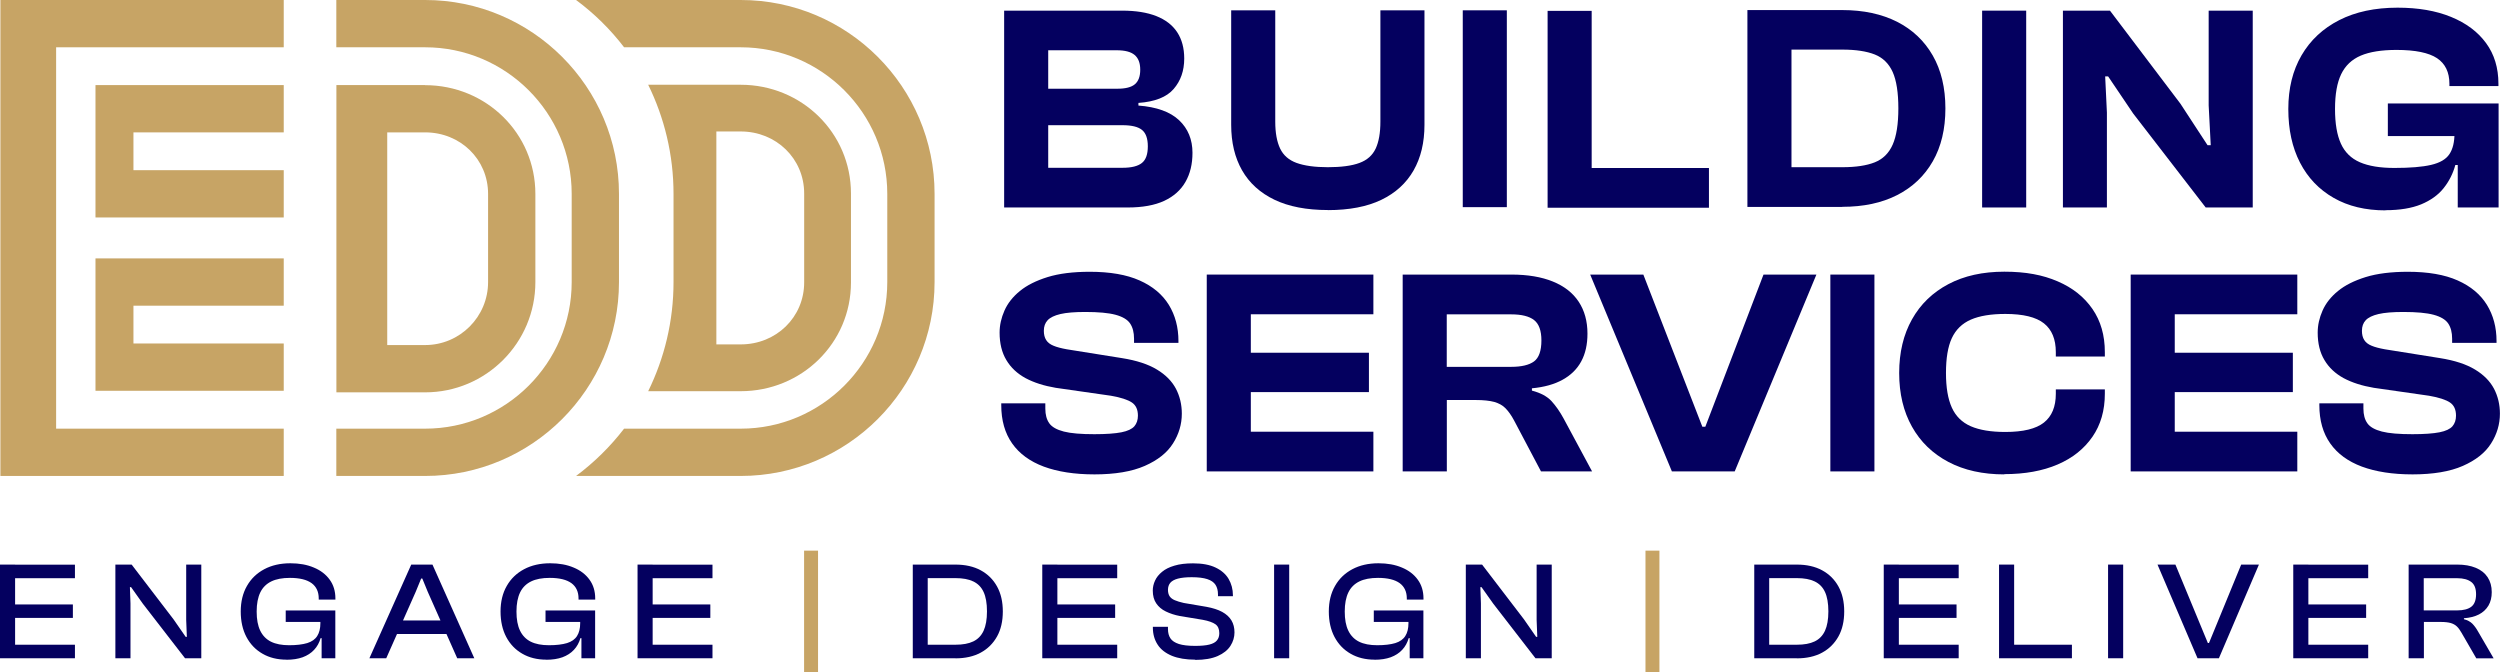
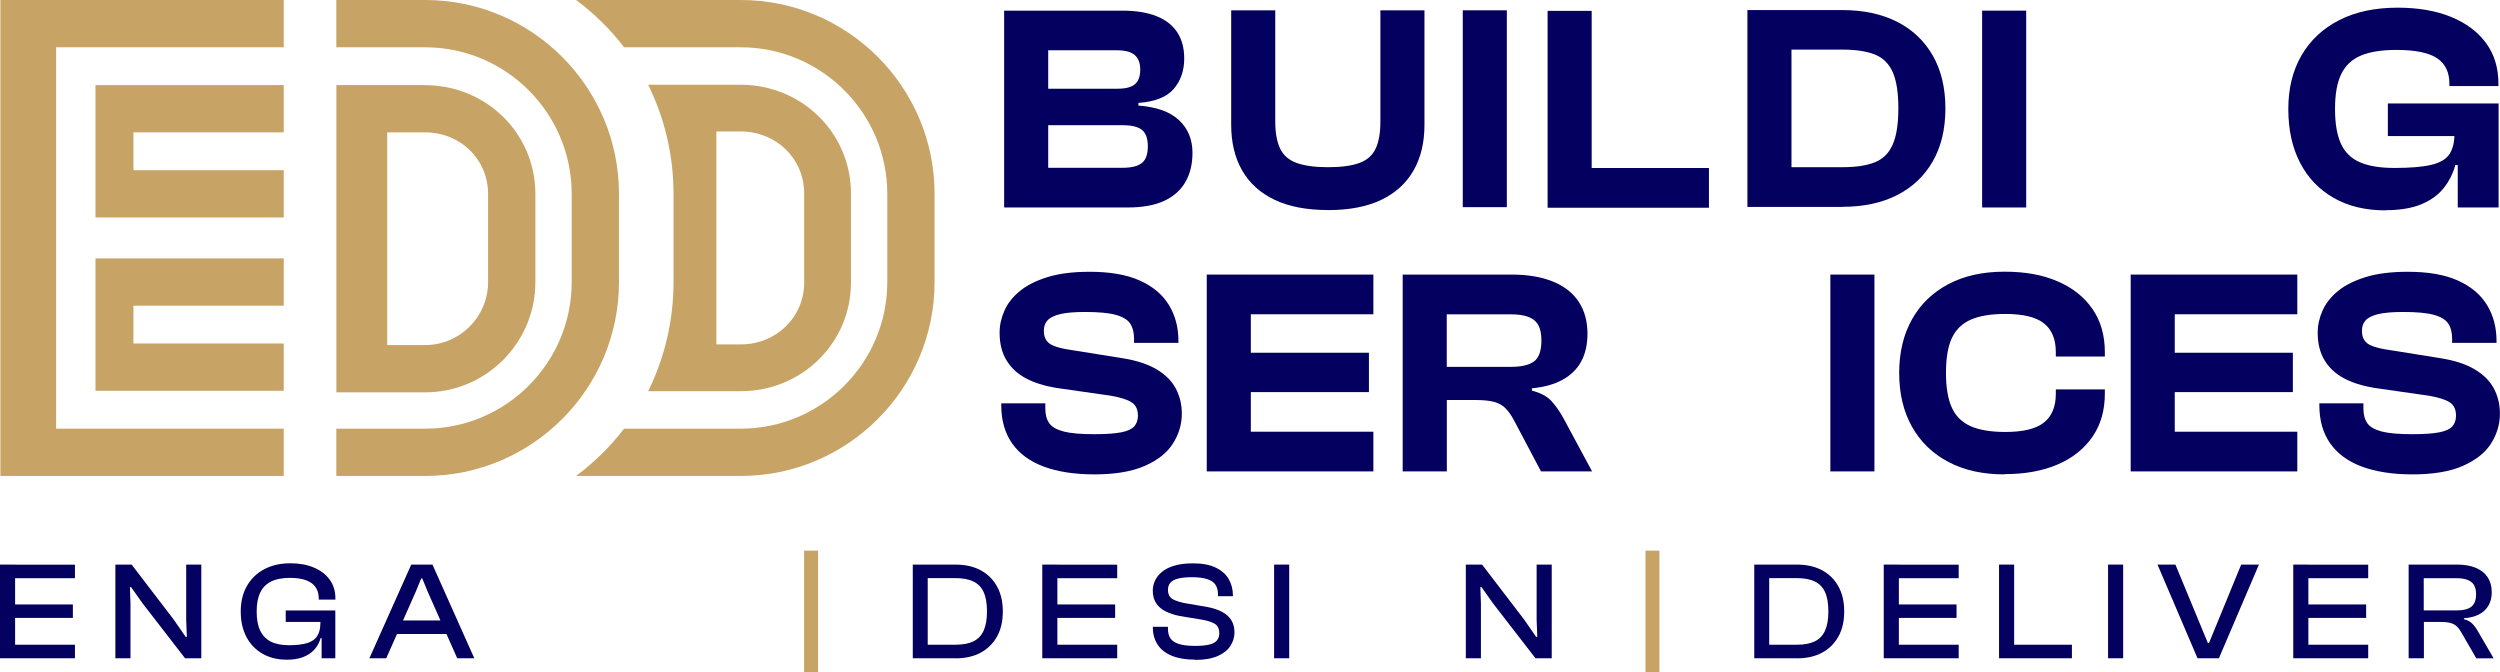
<svg xmlns="http://www.w3.org/2000/svg" id="Layer_2" data-name="Layer 2" viewBox="0 0 302.92 81.46">
  <defs>
    <style>
      .cls-1 {
        fill: #c7a465;
      }

      .cls-2 {
        fill: #04005f;
      }
    </style>
  </defs>
  <g id="Layer_2-2" data-name="Layer 2">
    <g>
      <g>
        <path class="cls-2" d="M136.66,25.14h-14.99V1.29h14.31c1.64,0,3.01.22,4.13.66,1.11.44,1.96,1.09,2.53,1.96.57.87.85,1.93.85,3.19,0,1.47-.43,2.7-1.28,3.68-.85.99-2.28,1.55-4.27,1.69v.32c2.21.17,3.85.76,4.93,1.78,1.08,1.02,1.62,2.34,1.62,3.95,0,1.35-.28,2.53-.85,3.52-.57,1-1.43,1.76-2.58,2.3-1.15.53-2.62.8-4.4.8ZM127.01,6.09v4.66h8.37c1,0,1.71-.18,2.14-.55.43-.37.64-.95.64-1.76s-.23-1.4-.68-1.78c-.45-.38-1.17-.57-2.17-.57h-8.29ZM127.01,15.17v5.16h9.01c1.09,0,1.87-.2,2.35-.59s.71-1.06.71-2.01-.24-1.61-.71-1.99c-.47-.38-1.26-.57-2.35-.57h-9.01Z" />
        <path class="cls-2" d="M160.9,25.45c-2.59,0-4.75-.42-6.48-1.25-1.73-.83-3.04-2.02-3.92-3.56-.88-1.54-1.32-3.38-1.32-5.52V1.25h5.34v13.49c0,1.35.2,2.44.59,3.26s1.06,1.4,1.99,1.74c.94.34,2.2.52,3.79.52s2.92-.17,3.84-.52c.93-.34,1.58-.93,1.96-1.74.38-.82.57-1.9.57-3.26V1.25h5.34v13.88c0,2.14-.44,3.98-1.32,5.52-.88,1.54-2.18,2.73-3.9,3.56-1.72.83-3.89,1.25-6.5,1.25Z" />
        <path class="cls-2" d="M182.58,25.1h-5.34V1.25h5.34v23.85Z" />
        <path class="cls-2" d="M192.86,25.17h-5.34V1.32h5.34v23.85ZM207.07,25.17h-18.05v-4.81h18.05v4.81Z" />
        <path class="cls-2" d="M217.07,25.07h-5.34V1.22h5.34v23.85ZM223.23,25.07h-10.04v-4.81h10.04c1.64,0,2.95-.2,3.93-.59.98-.39,1.71-1.1,2.17-2.14s.69-2.5.69-4.4-.23-3.39-.69-4.41c-.46-1.02-1.19-1.73-2.17-2.12-.99-.39-2.3-.59-3.93-.59h-10.04V1.22h10.04c2.56,0,4.78.48,6.64,1.42,1.86.95,3.3,2.31,4.32,4.09s1.53,3.92,1.53,6.41-.51,4.63-1.53,6.41-2.46,3.14-4.32,4.09c-1.86.95-4.08,1.42-6.64,1.42Z" />
        <path class="cls-2" d="M245.51,25.14h-5.34V1.29h5.34v23.85Z" />
-         <path class="cls-2" d="M255.3,25.14h-5.34V1.29h5.7l8.54,11.28,3.28,5.02h.39l-.25-4.81V1.29h5.34v23.85h-5.7l-8.79-11.39-3.03-4.49h-.36l.21,4.38v11.5Z" />
        <path class="cls-2" d="M289.05,25.49c-2.42,0-4.52-.5-6.28-1.51-1.77-1.01-3.13-2.43-4.08-4.27-.95-1.84-1.42-4-1.42-6.5s.53-4.66,1.6-6.5c1.07-1.84,2.59-3.26,4.57-4.27,1.98-1.01,4.34-1.51,7.07-1.51,2.49,0,4.65.37,6.48,1.12,1.83.75,3.24,1.8,4.24,3.17,1,1.36,1.5,3.01,1.5,4.93v.28h-5.94v-.28c0-1.4-.5-2.43-1.5-3.1-1-.66-2.63-1-4.91-1-1.8,0-3.25.23-4.33.69-1.08.46-1.87,1.21-2.37,2.24-.5,1.03-.75,2.44-.75,4.22s.24,3.16.71,4.2c.47,1.04,1.24,1.8,2.3,2.26s2.45.69,4.18.69c1.9,0,3.38-.12,4.45-.37,1.07-.25,1.81-.68,2.22-1.3.42-.62.62-1.48.62-2.6v-1.07l5.34-.04v.53l-4.56,4.49h-.68c-.28,1.04-.76,1.98-1.42,2.81-.66.83-1.57,1.48-2.72,1.96-1.15.47-2.59.71-4.33.71ZM302.75,16.49h-13.42v-3.95h13.42v3.95ZM302.75,25.14h-4.95v-6.44l-.39-.64v-5.16h5.34v12.25Z" />
        <path class="cls-2" d="M132.6,57.48c-2.4,0-4.44-.32-6.12-.94-1.69-.63-2.97-1.57-3.84-2.81-.88-1.25-1.32-2.79-1.32-4.65v-.21h5.34v.64c0,.74.16,1.33.48,1.78.32.45.91.78,1.76,1s2.09.32,3.7.32c1.42,0,2.52-.08,3.28-.23.76-.15,1.28-.4,1.57-.73.28-.33.43-.76.43-1.28,0-.74-.24-1.27-.73-1.6-.49-.33-1.33-.61-2.54-.82l-6.69-.96c-1.42-.24-2.64-.63-3.65-1.17-1.01-.55-1.79-1.28-2.33-2.19-.55-.91-.82-2.02-.82-3.33,0-.9.2-1.79.59-2.67s1.01-1.67,1.87-2.37c.85-.7,1.98-1.26,3.36-1.69,1.39-.43,3.09-.64,5.11-.64,2.44,0,4.46.35,6.03,1.05,1.58.7,2.76,1.69,3.54,2.95.78,1.27,1.17,2.74,1.17,4.4v.21h-5.38v-.5c0-.76-.16-1.38-.48-1.85-.32-.47-.91-.82-1.76-1.05-.85-.23-2.08-.34-3.67-.34-1.28,0-2.28.08-3.01.25-.72.17-1.24.42-1.55.75-.31.33-.46.76-.46,1.28,0,.45.09.82.28,1.12.19.3.49.53.89.69.4.17.94.31,1.6.43l6.69,1.07c1.78.28,3.2.75,4.25,1.39,1.06.64,1.82,1.42,2.3,2.33.47.91.71,1.92.71,3.01,0,1.28-.36,2.49-1.07,3.61-.71,1.13-1.85,2.03-3.42,2.72-1.57.69-3.61,1.03-6.12,1.03Z" />
        <path class="cls-2" d="M151.56,57.12h-5.34v-23.85h5.34v23.85ZM166.41,38.08h-18.69v-4.81h18.69v4.81ZM165.87,47.51h-18.15v-4.77h18.15v4.77ZM166.41,57.12h-18.69v-4.81h18.69v4.81Z" />
        <path class="cls-2" d="M175.3,57.12h-5.34v-23.85h13.17c1.97,0,3.64.28,5.02.84,1.38.56,2.42,1.37,3.13,2.44.71,1.07,1.07,2.36,1.07,3.88,0,1.31-.25,2.42-.75,3.35-.5.93-1.25,1.67-2.24,2.22-1,.56-2.24.91-3.74,1.05v.28c1.07.28,1.86.71,2.38,1.28.52.57,1.01,1.27,1.46,2.1l3.45,6.41h-6.19l-3.27-6.19c-.33-.62-.68-1.1-1.03-1.46s-.81-.61-1.37-.77c-.56-.15-1.3-.23-2.22-.23h-3.52v8.65ZM175.3,38.08v6.37h7.8c1.26,0,2.18-.22,2.78-.66.59-.44.89-1.29.89-2.54,0-1.19-.3-2.01-.89-2.47-.59-.46-1.52-.69-2.78-.69h-7.8Z" />
-         <path class="cls-2" d="M210.2,57.12h-7.62l-9.9-23.85h6.44l7.15,18.44h.36l7.05-18.44h6.41l-9.9,23.85Z" />
        <path class="cls-2" d="M227.12,57.12h-5.34v-23.85h5.34v23.85Z" />
        <path class="cls-2" d="M242.86,57.48c-2.61,0-4.87-.5-6.78-1.51-1.91-1.01-3.38-2.43-4.41-4.27-1.03-1.84-1.55-4-1.55-6.5s.52-4.66,1.55-6.5c1.03-1.84,2.5-3.26,4.41-4.27,1.91-1.01,4.17-1.51,6.78-1.51s4.65.39,6.46,1.17c1.82.78,3.22,1.9,4.22,3.35s1.5,3.19,1.5,5.23v.53h-5.94v-.53c0-1.57-.48-2.73-1.44-3.49-.96-.76-2.52-1.14-4.68-1.14-1.73,0-3.13.23-4.18.69s-1.82,1.21-2.3,2.24c-.48,1.03-.71,2.44-.71,4.22s.24,3.16.71,4.2c.47,1.04,1.24,1.8,2.3,2.26s2.45.69,4.18.69c2.16,0,3.72-.38,4.68-1.14.96-.76,1.44-1.92,1.44-3.49v-.53h5.94v.53c0,2.02-.5,3.76-1.5,5.21s-2.4,2.58-4.22,3.36c-1.82.78-3.97,1.17-6.46,1.17Z" />
        <path class="cls-2" d="M263.51,57.12h-5.34v-23.85h5.34v23.85ZM278.36,38.08h-18.69v-4.81h18.69v4.81ZM277.82,47.51h-18.15v-4.77h18.15v4.77ZM278.36,57.12h-18.69v-4.81h18.69v4.81Z" />
        <path class="cls-2" d="M292.31,57.48c-2.4,0-4.44-.32-6.12-.94-1.69-.63-2.97-1.57-3.84-2.81-.88-1.25-1.32-2.79-1.32-4.65v-.21h5.34v.64c0,.74.16,1.33.48,1.78.32.45.91.78,1.76,1s2.09.32,3.7.32c1.42,0,2.52-.08,3.28-.23.76-.15,1.28-.4,1.57-.73.28-.33.43-.76.43-1.28,0-.74-.24-1.27-.73-1.6-.49-.33-1.33-.61-2.54-.82l-6.69-.96c-1.42-.24-2.64-.63-3.65-1.17-1.01-.55-1.79-1.28-2.33-2.19-.55-.91-.82-2.02-.82-3.33,0-.9.2-1.79.59-2.67s1.01-1.67,1.87-2.37c.85-.7,1.98-1.26,3.36-1.69,1.39-.43,3.09-.64,5.11-.64,2.44,0,4.46.35,6.03,1.05,1.58.7,2.76,1.69,3.54,2.95.78,1.27,1.17,2.74,1.17,4.4v.21h-5.38v-.5c0-.76-.16-1.38-.48-1.85-.32-.47-.91-.82-1.76-1.05-.85-.23-2.08-.34-3.67-.34-1.28,0-2.28.08-3.01.25-.72.17-1.24.42-1.55.75-.31.33-.46.76-.46,1.28,0,.45.09.82.28,1.12.19.3.49.53.89.69.4.17.94.31,1.6.43l6.69,1.07c1.78.28,3.2.75,4.25,1.39,1.06.64,1.82,1.42,2.3,2.33.47.91.71,1.92.71,3.01,0,1.28-.36,2.49-1.07,3.61-.71,1.13-1.85,2.03-3.42,2.72-1.57.69-3.61,1.03-6.12,1.03Z" />
      </g>
      <g>
        <path class="cls-2" d="M1.83,79.76H0v-11.35h1.83v11.35ZM9.08,70.06H.56v-1.64h8.52v1.64ZM8.83,74.87H.56v-1.63h8.27v1.63ZM9.08,79.76H.56v-1.64h8.52v1.64Z" />
        <path class="cls-2" d="M15.81,79.76h-1.83v-11.35h1.97l5.08,6.64,1.47,2.12h.14l-.08-2.05v-6.71h1.83v11.35h-1.97l-5.12-6.62-1.42-2h-.14l.07,1.97v6.66Z" />
        <path class="cls-2" d="M34.72,79.93c-1.11,0-2.08-.24-2.91-.72-.84-.48-1.49-1.16-1.95-2.03s-.69-1.91-.69-3.09.25-2.22.75-3.09c.5-.88,1.2-1.55,2.1-2.03.9-.48,1.96-.72,3.17-.72,1.07,0,2.02.17,2.84.52.82.34,1.46.83,1.92,1.47.46.63.69,1.39.69,2.27v.14h-2.02v-.14c0-.81-.29-1.43-.86-1.85-.58-.42-1.45-.64-2.63-.64-.91,0-1.67.14-2.26.43-.59.29-1.04.73-1.33,1.33-.29.6-.44,1.37-.44,2.32s.14,1.71.43,2.31c.29.6.72,1.05,1.3,1.34.58.29,1.32.43,2.21.43s1.63-.09,2.19-.26c.55-.17.96-.46,1.21-.86.25-.39.38-.91.38-1.54v-.37l1.81.05v.27l-1.51,1.85h-.27c-.16.55-.42,1.03-.79,1.42-.37.4-.83.69-1.39.9-.56.2-1.21.3-1.96.3ZM40.63,75.36h-6.01v-1.39h6.01v1.39ZM40.63,79.76h-1.66v-2.88l-.15-.24v-2.46h1.81v5.57Z" />
        <path class="cls-2" d="M46.79,79.76h-2.03l5.07-11.35h2.57l5.07,11.35h-2.07l-3.57-8.05-.66-1.61h-.14l-.66,1.61-3.57,8.05ZM54.84,76.82h-7.57v-1.64h7.57v1.64Z" />
-         <path class="cls-2" d="M66.2,79.93c-1.11,0-2.08-.24-2.91-.72-.84-.48-1.49-1.16-1.95-2.03s-.69-1.91-.69-3.09.25-2.22.75-3.09c.5-.88,1.2-1.55,2.1-2.03.9-.48,1.96-.72,3.17-.72,1.07,0,2.02.17,2.84.52.82.34,1.46.83,1.92,1.47.46.63.69,1.39.69,2.27v.14h-2.02v-.14c0-.81-.29-1.43-.86-1.85-.58-.42-1.45-.64-2.63-.64-.91,0-1.67.14-2.26.43-.59.29-1.04.73-1.33,1.33-.29.6-.44,1.37-.44,2.32s.14,1.71.43,2.31c.29.6.72,1.05,1.3,1.34.58.29,1.32.43,2.21.43s1.63-.09,2.19-.26c.55-.17.96-.46,1.21-.86.25-.39.38-.91.38-1.54v-.37l1.81.05v.27l-1.51,1.85h-.27c-.16.55-.42,1.03-.79,1.42-.37.4-.83.69-1.39.9-.56.2-1.21.3-1.96.3ZM72.11,75.36h-6.01v-1.39h6.01v1.39ZM72.11,79.76h-1.66v-2.88l-.15-.24v-2.46h1.81v5.57Z" />
-         <path class="cls-2" d="M79.08,79.76h-1.83v-11.35h1.83v11.35ZM86.33,70.06h-8.52v-1.64h8.52v1.64ZM86.07,74.87h-8.27v-1.63h8.27v1.63ZM86.33,79.76h-8.52v-1.64h8.52v1.64Z" />
        <path class="cls-1" d="M99.12,81.46h-1.69v-14.74h1.69v14.74Z" />
        <path class="cls-2" d="M112.41,79.76h-1.81v-11.35h1.81v11.35ZM115.77,79.76h-4.57v-1.64h4.57c.88,0,1.6-.13,2.16-.4s.97-.69,1.25-1.29c.27-.59.41-1.37.41-2.35s-.14-1.77-.41-2.35c-.27-.59-.69-1.01-1.25-1.28s-1.28-.4-2.16-.4h-4.57v-1.64h4.57c1.19,0,2.21.23,3.06.69.85.46,1.51,1.11,1.98,1.96s.7,1.86.7,3.03-.23,2.19-.7,3.03-1.13,1.5-1.98,1.96c-.85.46-1.87.69-3.06.69Z" />
        <path class="cls-2" d="M128.12,79.76h-1.83v-11.35h1.83v11.35ZM135.37,70.06h-8.52v-1.64h8.52v1.64ZM135.12,74.87h-8.27v-1.63h8.27v1.63ZM135.37,79.76h-8.52v-1.64h8.52v1.64Z" />
        <path class="cls-2" d="M144.81,79.93c-1.12,0-2.06-.16-2.82-.47-.76-.32-1.34-.76-1.72-1.35-.38-.58-.58-1.27-.58-2.06v-.1h1.83v.27c0,.45.1.83.3,1.13.2.3.54.52,1.02.68.47.15,1.13.23,1.97.23.72,0,1.3-.05,1.73-.16.43-.11.74-.28.92-.51.19-.23.28-.52.28-.87,0-.5-.16-.86-.47-1.08s-.83-.41-1.54-.54l-2.78-.46c-.63-.12-1.2-.31-1.69-.55-.5-.24-.88-.57-1.16-.98-.28-.41-.42-.93-.42-1.55,0-.41.09-.81.27-1.2.18-.4.46-.75.85-1.07.38-.32.88-.57,1.5-.75.62-.19,1.37-.28,2.26-.28,1.11,0,2.02.17,2.73.51s1.24.8,1.58,1.38c.34.58.52,1.25.52,1.99v.1h-1.81v-.22c0-.46-.1-.85-.3-1.16-.2-.31-.54-.54-1-.69-.46-.15-1.09-.23-1.88-.23-.69,0-1.25.06-1.67.17-.42.11-.73.28-.92.5-.19.22-.29.51-.29.86,0,.32.07.58.2.78.14.2.34.36.63.48.28.12.64.23,1.08.33l2.76.47c.76.14,1.39.34,1.89.61.5.27.88.62,1.13,1.03.25.42.37.9.37,1.46s-.16,1.12-.49,1.63c-.33.51-.84.92-1.54,1.23-.7.31-1.61.47-2.73.47Z" />
        <path class="cls-2" d="M156.21,79.76h-1.83v-11.35h1.83v11.35Z" />
-         <path class="cls-2" d="M166.56,79.93c-1.11,0-2.08-.24-2.91-.72-.84-.48-1.49-1.16-1.95-2.03s-.69-1.91-.69-3.09.25-2.22.75-3.09c.5-.88,1.2-1.55,2.1-2.03.9-.48,1.96-.72,3.17-.72,1.07,0,2.02.17,2.84.52.82.34,1.46.83,1.92,1.47.46.63.69,1.39.69,2.27v.14h-2.02v-.14c0-.81-.29-1.43-.86-1.85-.58-.42-1.45-.64-2.63-.64-.91,0-1.67.14-2.26.43-.59.29-1.04.73-1.33,1.33-.29.6-.44,1.37-.44,2.32s.14,1.71.43,2.31c.29.6.72,1.05,1.3,1.34.58.29,1.32.43,2.21.43s1.63-.09,2.19-.26c.55-.17.96-.46,1.21-.86.25-.39.38-.91.38-1.54v-.37l1.81.05v.27l-1.51,1.85h-.27c-.16.55-.42,1.03-.79,1.42-.37.4-.83.69-1.39.9-.56.2-1.21.3-1.96.3ZM172.47,75.36h-6.01v-1.39h6.01v1.39ZM172.47,79.76h-1.66v-2.88l-.15-.24v-2.46h1.81v5.57Z" />
        <path class="cls-2" d="M179.44,79.76h-1.83v-11.35h1.97l5.08,6.64,1.47,2.12h.14l-.08-2.05v-6.71h1.83v11.35h-1.97l-5.12-6.62-1.42-2h-.14l.07,1.97v6.66Z" />
        <path class="cls-1" d="M201.07,81.46h-1.69v-14.74h1.69v14.74Z" />
        <path class="cls-2" d="M214.37,79.76h-1.81v-11.35h1.81v11.35ZM217.72,79.76h-4.57v-1.64h4.57c.88,0,1.6-.13,2.16-.4s.97-.69,1.25-1.29c.27-.59.41-1.37.41-2.35s-.14-1.77-.41-2.35c-.27-.59-.69-1.01-1.25-1.28s-1.28-.4-2.16-.4h-4.57v-1.64h4.57c1.19,0,2.21.23,3.06.69.85.46,1.51,1.11,1.98,1.96s.7,1.86.7,3.03-.23,2.19-.7,3.03-1.13,1.5-1.98,1.96c-.85.46-1.87.69-3.06.69Z" />
        <path class="cls-2" d="M230.08,79.76h-1.83v-11.35h1.83v11.35ZM237.33,70.06h-8.52v-1.64h8.52v1.64ZM237.07,74.87h-8.27v-1.63h8.27v1.63ZM237.33,79.76h-8.52v-1.64h8.52v1.64Z" />
        <path class="cls-2" d="M244.05,79.76h-1.83v-11.35h1.83v11.35ZM251.05,79.76h-8.28v-1.64h8.28v1.64Z" />
        <path class="cls-2" d="M257.26,79.76h-1.83v-11.35h1.83v11.35Z" />
        <path class="cls-2" d="M268.86,79.76h-2.59l-4.85-11.35h2.17l3.93,9.5h.14l3.9-9.5h2.15l-4.85,11.35Z" />
        <path class="cls-2" d="M279.7,79.76h-1.83v-11.35h1.83v11.35ZM286.95,70.06h-8.52v-1.64h8.52v1.64ZM286.7,74.87h-8.27v-1.63h8.27v1.63ZM286.95,79.76h-8.52v-1.64h8.52v1.64Z" />
        <path class="cls-2" d="M293.68,79.76h-1.83v-11.35h5.9c.86,0,1.6.13,2.23.39.63.26,1.11.64,1.44,1.14s.5,1.1.5,1.81c0,.63-.13,1.17-.4,1.63-.27.45-.65.81-1.15,1.07-.5.26-1.11.41-1.82.46v.12c.44.11.78.3,1.03.55.24.25.47.56.67.92l1.9,3.27h-2.1l-1.81-3.13c-.17-.3-.35-.55-.55-.74-.2-.19-.44-.32-.74-.41-.29-.08-.68-.13-1.17-.13h-2.08v4.4ZM293.68,70.06v3.9h4.05c.76,0,1.33-.15,1.71-.44.38-.29.58-.8.58-1.51s-.19-1.19-.58-1.49-.95-.46-1.71-.46h-4.05Z" />
      </g>
      <g>
        <polygon class="cls-1" points="34.38 51.94 6.8 51.94 6.8 5.73 34.38 5.73 34.38 0 .05 0 .05 57.67 34.38 57.67 34.38 51.94" />
        <g>
          <polygon class="cls-1" points="34.38 41.62 16.17 41.62 16.17 37.04 34.38 37.04 34.38 31.31 11.57 31.31 11.57 47.35 34.38 47.35 34.38 41.62" />
          <polygon class="cls-1" points="34.38 20.62 16.17 20.62 16.17 16.04 34.38 16.04 34.38 10.31 11.57 10.31 11.57 26.35 34.38 26.35 34.38 20.62" />
        </g>
        <g>
          <path class="cls-1" d="M51.51,0h-10.76v5.73h10.76c9.79,0,17.76,7.97,17.76,17.76v10.69c0,9.79-7.97,17.76-17.76,17.76h-10.76v5.73h10.76c12.95,0,23.49-10.54,23.49-23.49v-10.69c0-12.95-10.54-23.49-23.49-23.49Z" />
          <path class="cls-1" d="M51.51,10.31h-10.75v37.23h10.75c7.37,0,13.36-5.99,13.36-13.36v-10.68c0-7.37-5.99-13.18-13.36-13.18ZM59.14,34.18c0,4.21-3.42,7.63-7.63,7.63h-4.59v-25.77h4.59c4.28,0,7.63,3.27,7.63,7.45v10.68Z" />
        </g>
        <path class="cls-1" d="M89.75,0h-19.95c2.2,1.63,4.16,3.56,5.82,5.73h14.13c9.79,0,17.76,7.97,17.76,17.76v10.69c0,9.79-7.97,17.76-17.76,17.76h-14.13c-1.67,2.17-3.63,4.1-5.82,5.73h19.95c12.95,0,23.49-10.54,23.49-23.49v-10.69C113.24,10.54,102.71,0,89.75,0Z" />
        <path class="cls-1" d="M89.75,10.27h-11.21c1.96,3.99,3.07,8.48,3.07,13.22v10.69c0,4.74-1.11,9.23-3.07,13.22h11.21c7.37,0,13.36-5.81,13.36-13.18v-10.77c0-7.37-5.99-13.18-13.36-13.18ZM97.44,34.22c0,4.21-3.38,7.51-7.69,7.51h-2.95V15.93h2.95c4.31,0,7.69,3.3,7.69,7.51v10.77Z" />
      </g>
    </g>
  </g>
</svg>